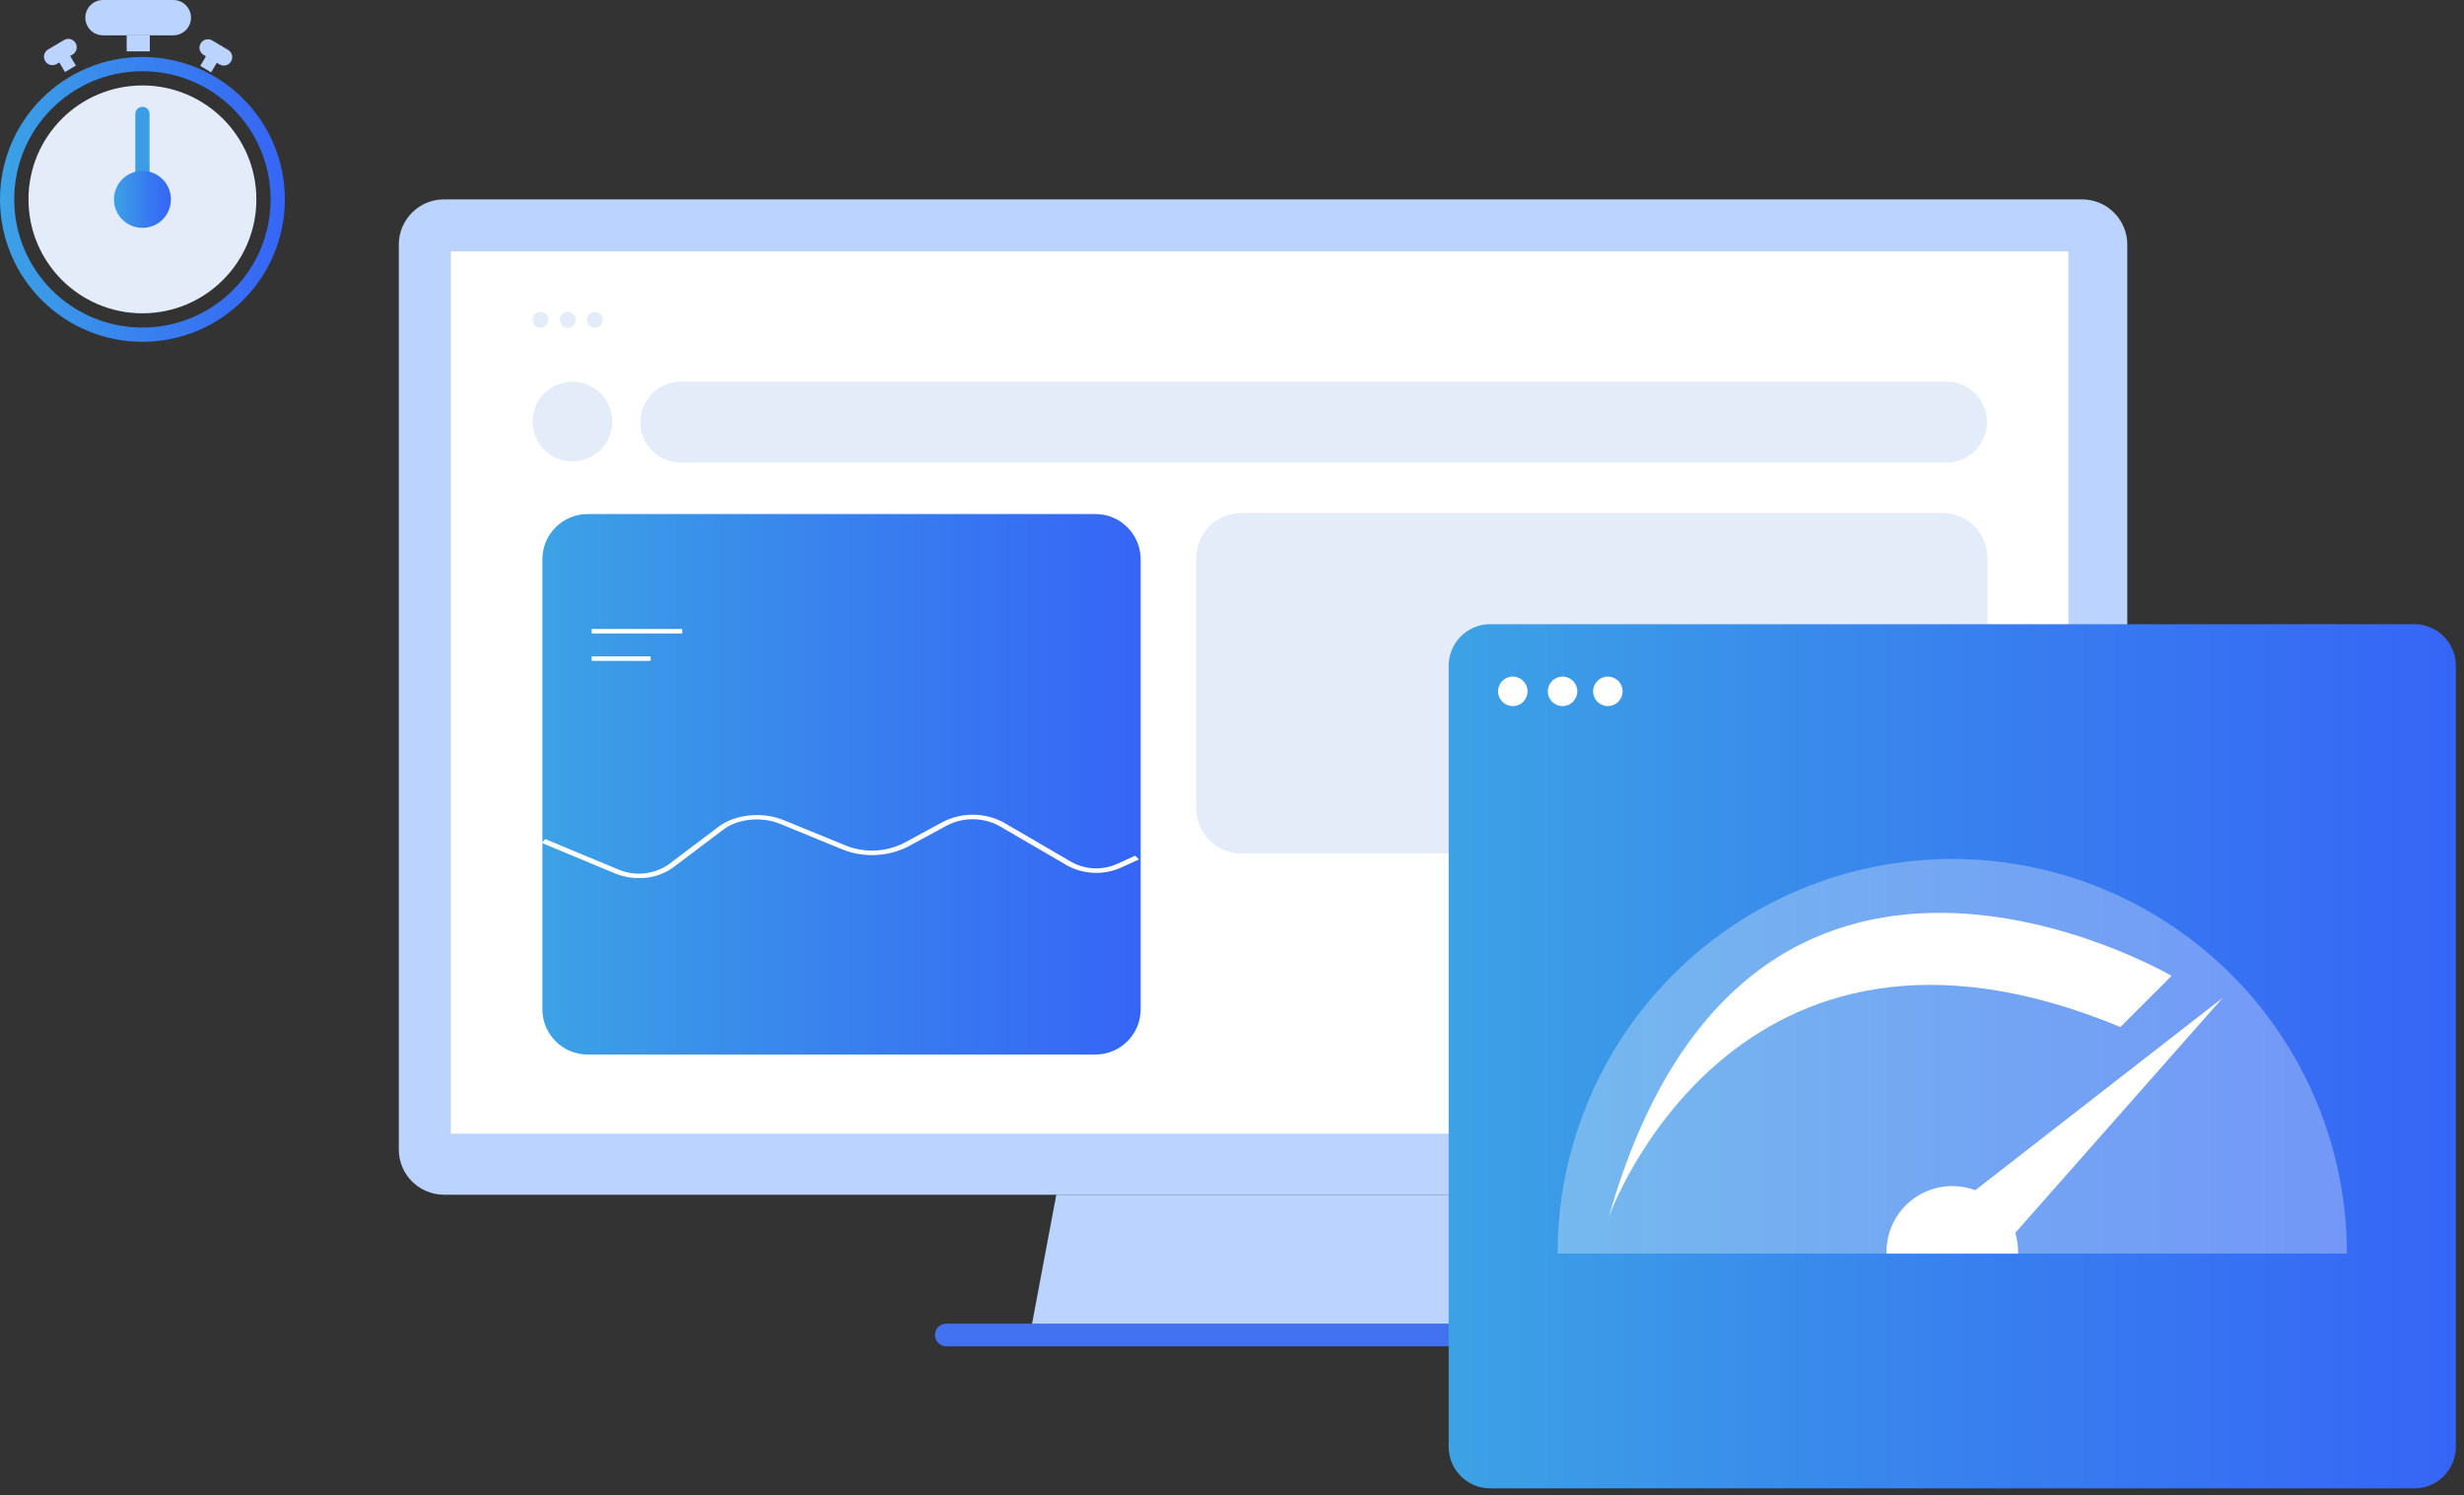
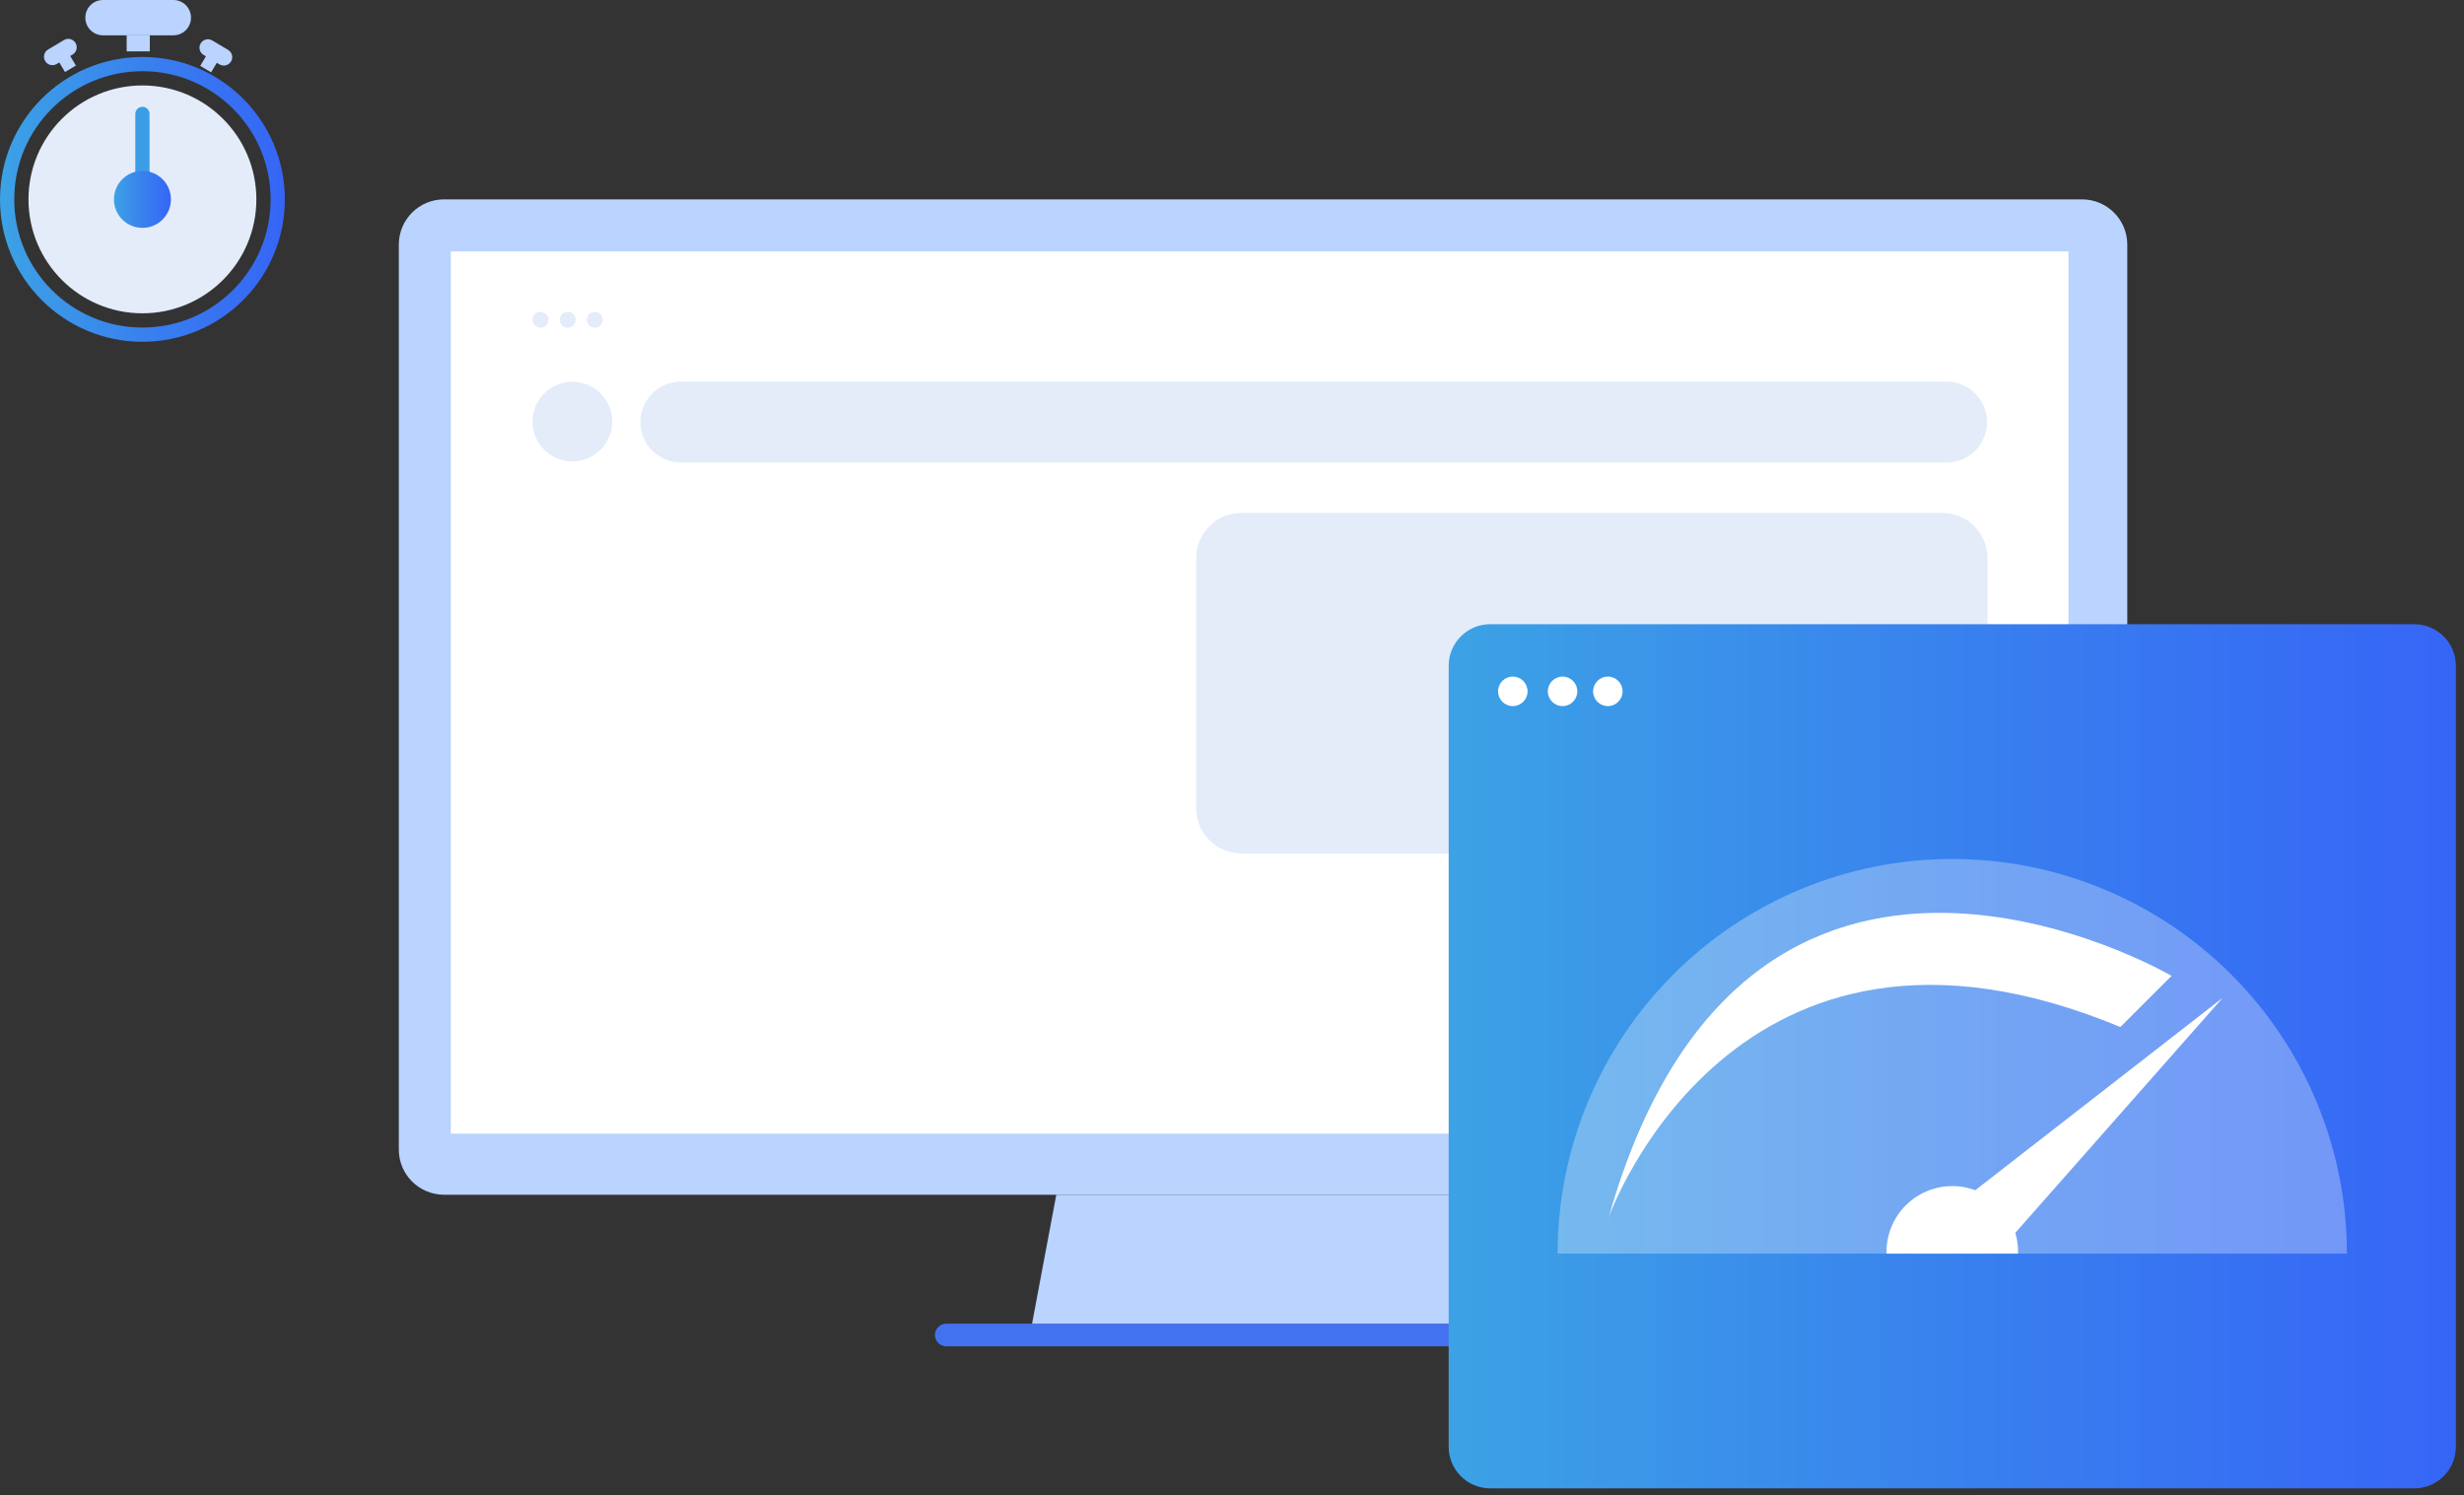
<svg xmlns="http://www.w3.org/2000/svg" width="173" height="105" viewBox="0 0 173 105" fill="none">
  <rect x="0" y="0" width="173" height="105" fill="#333333" stroke="none" />
  <path d="M146.182 14H31.177C29.422 14 28 15.422 28 17.177V80.715C28 82.47 29.422 83.892 31.177 83.892H146.182C147.936 83.892 149.359 82.47 149.359 80.715V17.177C149.359 15.422 147.936 14 146.182 14Z" fill="#BAD3FF" />
  <path d="M145.227 17.654H31.652V79.604H145.227V17.654Z" fill="white" />
-   <path d="M76.91 36.096H41.259C39.504 36.096 38.082 37.518 38.082 39.273V70.87C38.082 72.625 39.504 74.047 41.259 74.047H76.91C78.665 74.047 80.087 72.625 80.087 70.87V39.273C80.087 37.518 78.665 36.096 76.91 36.096Z" fill="url(#paint0_linear)" />
  <path d="M136.366 36.016H87.165C85.411 36.016 83.988 37.438 83.988 39.193V56.755C83.988 58.509 85.411 59.931 87.165 59.931H136.366C138.121 59.931 139.543 58.509 139.543 56.755V39.193C139.543 37.438 138.121 36.016 136.366 36.016Z" fill="#E4ECF9" />
  <path d="M136.668 26.796H47.806C46.236 26.796 44.963 28.068 44.963 29.638C44.963 31.207 46.236 32.479 47.806 32.479H136.668C138.238 32.479 139.511 31.207 139.511 29.638C139.511 28.068 138.238 26.796 136.668 26.796Z" fill="#E4ECF9" />
  <path d="M40.19 32.403C41.735 32.403 42.988 31.15 42.988 29.605C42.988 28.059 41.735 26.806 40.19 26.806C38.644 26.806 37.391 28.059 37.391 29.605C37.391 31.15 38.644 32.403 40.19 32.403Z" fill="#E4ECF9" />
  <path d="M37.95 23.016C38.259 23.016 38.509 22.765 38.509 22.457C38.509 22.148 38.259 21.898 37.95 21.898C37.641 21.898 37.391 22.148 37.391 22.457C37.391 22.765 37.641 23.016 37.95 23.016Z" fill="#E4ECF9" />
  <path d="M39.858 23.016C40.167 23.016 40.417 22.765 40.417 22.457C40.417 22.148 40.167 21.898 39.858 21.898C39.549 21.898 39.299 22.148 39.299 22.457C39.299 22.765 39.549 23.016 39.858 23.016Z" fill="#E4ECF9" />
  <path d="M41.76 23.016C42.069 23.016 42.319 22.765 42.319 22.457C42.319 22.148 42.069 21.898 41.76 21.898C41.452 21.898 41.201 22.148 41.201 22.457C41.201 22.765 41.452 23.016 41.76 23.016Z" fill="#E4ECF9" />
  <path d="M110.598 92.946H66.439C66 92.946 65.644 93.302 65.644 93.74C65.644 94.179 66 94.535 66.439 94.535H110.598C111.037 94.535 111.392 94.179 111.392 93.74C111.392 93.302 111.037 92.946 110.598 92.946Z" fill="#4372F0" />
  <path d="M74.164 83.892L72.461 92.946H104.84L103.249 83.892H74.164Z" fill="#BAD3FF" />
  <path d="M169.512 43.831H104.629C103.019 43.831 101.713 45.137 101.713 46.748V101.594C101.713 103.205 103.019 104.51 104.629 104.51H169.512C171.122 104.51 172.428 103.205 172.428 101.594V46.748C172.428 45.137 171.122 43.831 169.512 43.831Z" fill="url(#paint1_linear)" />
  <path d="M106.215 49.581C106.787 49.581 107.251 49.117 107.251 48.545C107.251 47.974 106.787 47.51 106.215 47.51C105.643 47.51 105.18 47.974 105.18 48.545C105.18 49.117 105.643 49.581 106.215 49.581Z" fill="white" />
  <path d="M109.71 49.581C110.281 49.581 110.745 49.117 110.745 48.545C110.745 47.974 110.281 47.51 109.71 47.51C109.138 47.51 108.674 47.974 108.674 48.545C108.674 49.117 109.138 49.581 109.71 49.581Z" fill="white" />
  <path d="M112.889 49.581C113.461 49.581 113.925 49.117 113.925 48.545C113.925 47.974 113.461 47.51 112.889 47.51C112.317 47.51 111.854 47.974 111.854 48.545C111.854 49.117 112.317 49.581 112.889 49.581Z" fill="white" />
  <path opacity="0.3" d="M164.78 88.025H109.361C109.361 80.677 112.281 73.629 117.477 68.432C122.674 63.236 129.722 60.316 137.07 60.316C144.419 60.316 151.467 63.236 156.664 68.432C161.86 73.629 164.78 80.677 164.78 88.025Z" fill="white" />
  <path d="M112.955 85.458C112.955 85.458 121.679 60.831 148.873 72.115L152.466 68.522C152.466 68.522 122.705 51.081 112.955 85.458Z" fill="white" />
  <path d="M156.055 70.067L137.584 84.433L140.662 87.512L156.055 70.067Z" fill="white" />
  <path d="M141.69 88.025H132.455C132.439 87.409 132.546 86.795 132.771 86.221C132.996 85.647 133.333 85.123 133.764 84.681C134.194 84.239 134.708 83.888 135.277 83.648C135.845 83.409 136.456 83.285 137.072 83.285C137.689 83.285 138.3 83.409 138.868 83.648C139.436 83.888 139.951 84.239 140.381 84.681C140.812 85.123 141.149 85.647 141.374 86.221C141.599 86.795 141.706 87.409 141.69 88.025Z" fill="white" />
  <path d="M44.881 61.657C44.306 61.663 43.735 61.555 43.201 61.339L38.035 59.188L38.283 58.919L43.452 61.069C44.013 61.3 44.623 61.388 45.227 61.327C45.831 61.266 46.41 61.058 46.915 60.72L50.457 58.045C51.617 57.171 53.532 56.98 55.019 57.587L59.413 59.386C60.059 59.639 60.751 59.755 61.444 59.724C62.138 59.693 62.817 59.517 63.438 59.208L66.227 57.699C66.886 57.367 67.615 57.199 68.353 57.208C69.09 57.218 69.815 57.404 70.465 57.752L75.269 60.551C75.748 60.807 76.279 60.951 76.822 60.973C77.365 60.994 77.906 60.892 78.404 60.675L79.701 60.084L79.967 60.348L78.671 60.939C78.082 61.195 77.442 61.315 76.799 61.29C76.157 61.264 75.528 61.095 74.961 60.793L70.154 57.991C69.597 57.693 68.976 57.533 68.344 57.525C67.712 57.517 67.087 57.662 66.523 57.946L63.736 59.455C63.031 59.806 62.26 60.006 61.474 60.04C60.687 60.075 59.901 59.944 59.168 59.656L54.762 57.845C53.469 57.317 51.804 57.486 50.8 58.242L47.258 60.917C46.564 61.41 45.732 61.669 44.881 61.657Z" fill="white" />
  <path d="M47.903 44.165H41.543V44.483H47.903V44.165Z" fill="white" />
  <path d="M45.686 46.087H41.543V46.405H45.686V46.087Z" fill="white" />
  <path d="M12.172 0H7.23C6.546 0 5.992 0.554 5.992 1.238V1.242C5.992 1.926 6.546 2.48 7.23 2.48H12.172C12.856 2.48 13.41 1.926 13.41 1.242V1.238C13.41 0.554 12.856 0 12.172 0Z" fill="#BAD3FF" />
  <path d="M10.519 2.48H8.893V3.607H10.519V2.48Z" fill="#BAD3FF" />
  <path d="M15.483 3.97L14.719 3.516L14.059 4.626L14.823 5.08L15.483 3.97Z" fill="#BAD3FF" />
  <path d="M14.091 3.045L14.089 3.049C13.922 3.329 14.014 3.691 14.294 3.857L15.412 4.522C15.692 4.688 16.054 4.596 16.22 4.316L16.223 4.313C16.389 4.033 16.297 3.671 16.017 3.504L14.899 2.839C14.619 2.673 14.257 2.765 14.091 3.045Z" fill="#BAD3FF" />
  <path d="M4.564 5.059L5.328 4.604L4.668 3.495L3.904 3.949L4.564 5.059Z" fill="#BAD3FF" />
  <path d="M3.171 4.284L3.173 4.288C3.34 4.568 3.702 4.66 3.982 4.493L5.099 3.829C5.379 3.662 5.471 3.3 5.305 3.02L5.302 3.016C5.136 2.736 4.774 2.644 4.494 2.811L3.376 3.476C3.096 3.642 3.004 4.004 3.171 4.284Z" fill="#BAD3FF" />
  <path d="M19.5 14C19.5 19.247 15.247 23.5 10 23.5C4.753 23.5 0.5 19.247 0.5 14C0.5 8.753 4.753 4.5 10 4.5C15.247 4.5 19.5 8.753 19.5 14Z" stroke="url(#paint2_linear)" />
  <path d="M10 22C14.418 22 18 18.418 18 14C18 9.582 14.418 6 10 6C5.582 6 2 9.582 2 14C2 18.418 5.582 22 10 22Z" fill="#E4ECF9" />
  <path d="M10 8V14" stroke="#3C9DE7" stroke-linecap="round" />
  <path d="M10 16C11.105 16 12 15.105 12 14C12 12.895 11.105 12 10 12C8.895 12 8 12.895 8 14C8 15.105 8.895 16 10 16Z" fill="url(#paint3_linear)" />
  <defs>
    <linearGradient id="paint0_linear" x1="38.082" y1="55.072" x2="80.087" y2="55.072" gradientUnits="userSpaceOnUse">
      <stop stop-color="#3CA2E5" />
      <stop offset="0.55" stop-color="#387EEF" />
      <stop offset="1" stop-color="#3665F6" />
    </linearGradient>
    <linearGradient id="paint1_linear" x1="101.713" y1="74.171" x2="172.428" y2="74.171" gradientUnits="userSpaceOnUse">
      <stop stop-color="#3CA2E5" />
      <stop offset="0.55" stop-color="#387EEF" />
      <stop offset="1" stop-color="#3665F6" />
    </linearGradient>
    <linearGradient id="paint2_linear" x1="0" y1="14" x2="20" y2="14" gradientUnits="userSpaceOnUse">
      <stop stop-color="#3CA2E5" />
      <stop offset="0.55" stop-color="#387EEF" />
      <stop offset="1" stop-color="#3665F6" />
    </linearGradient>
    <linearGradient id="paint3_linear" x1="8" y1="14" x2="12" y2="14" gradientUnits="userSpaceOnUse">
      <stop stop-color="#3CA2E5" />
      <stop offset="0.55" stop-color="#387EEF" />
      <stop offset="1" stop-color="#3665F6" />
    </linearGradient>
  </defs>
</svg>